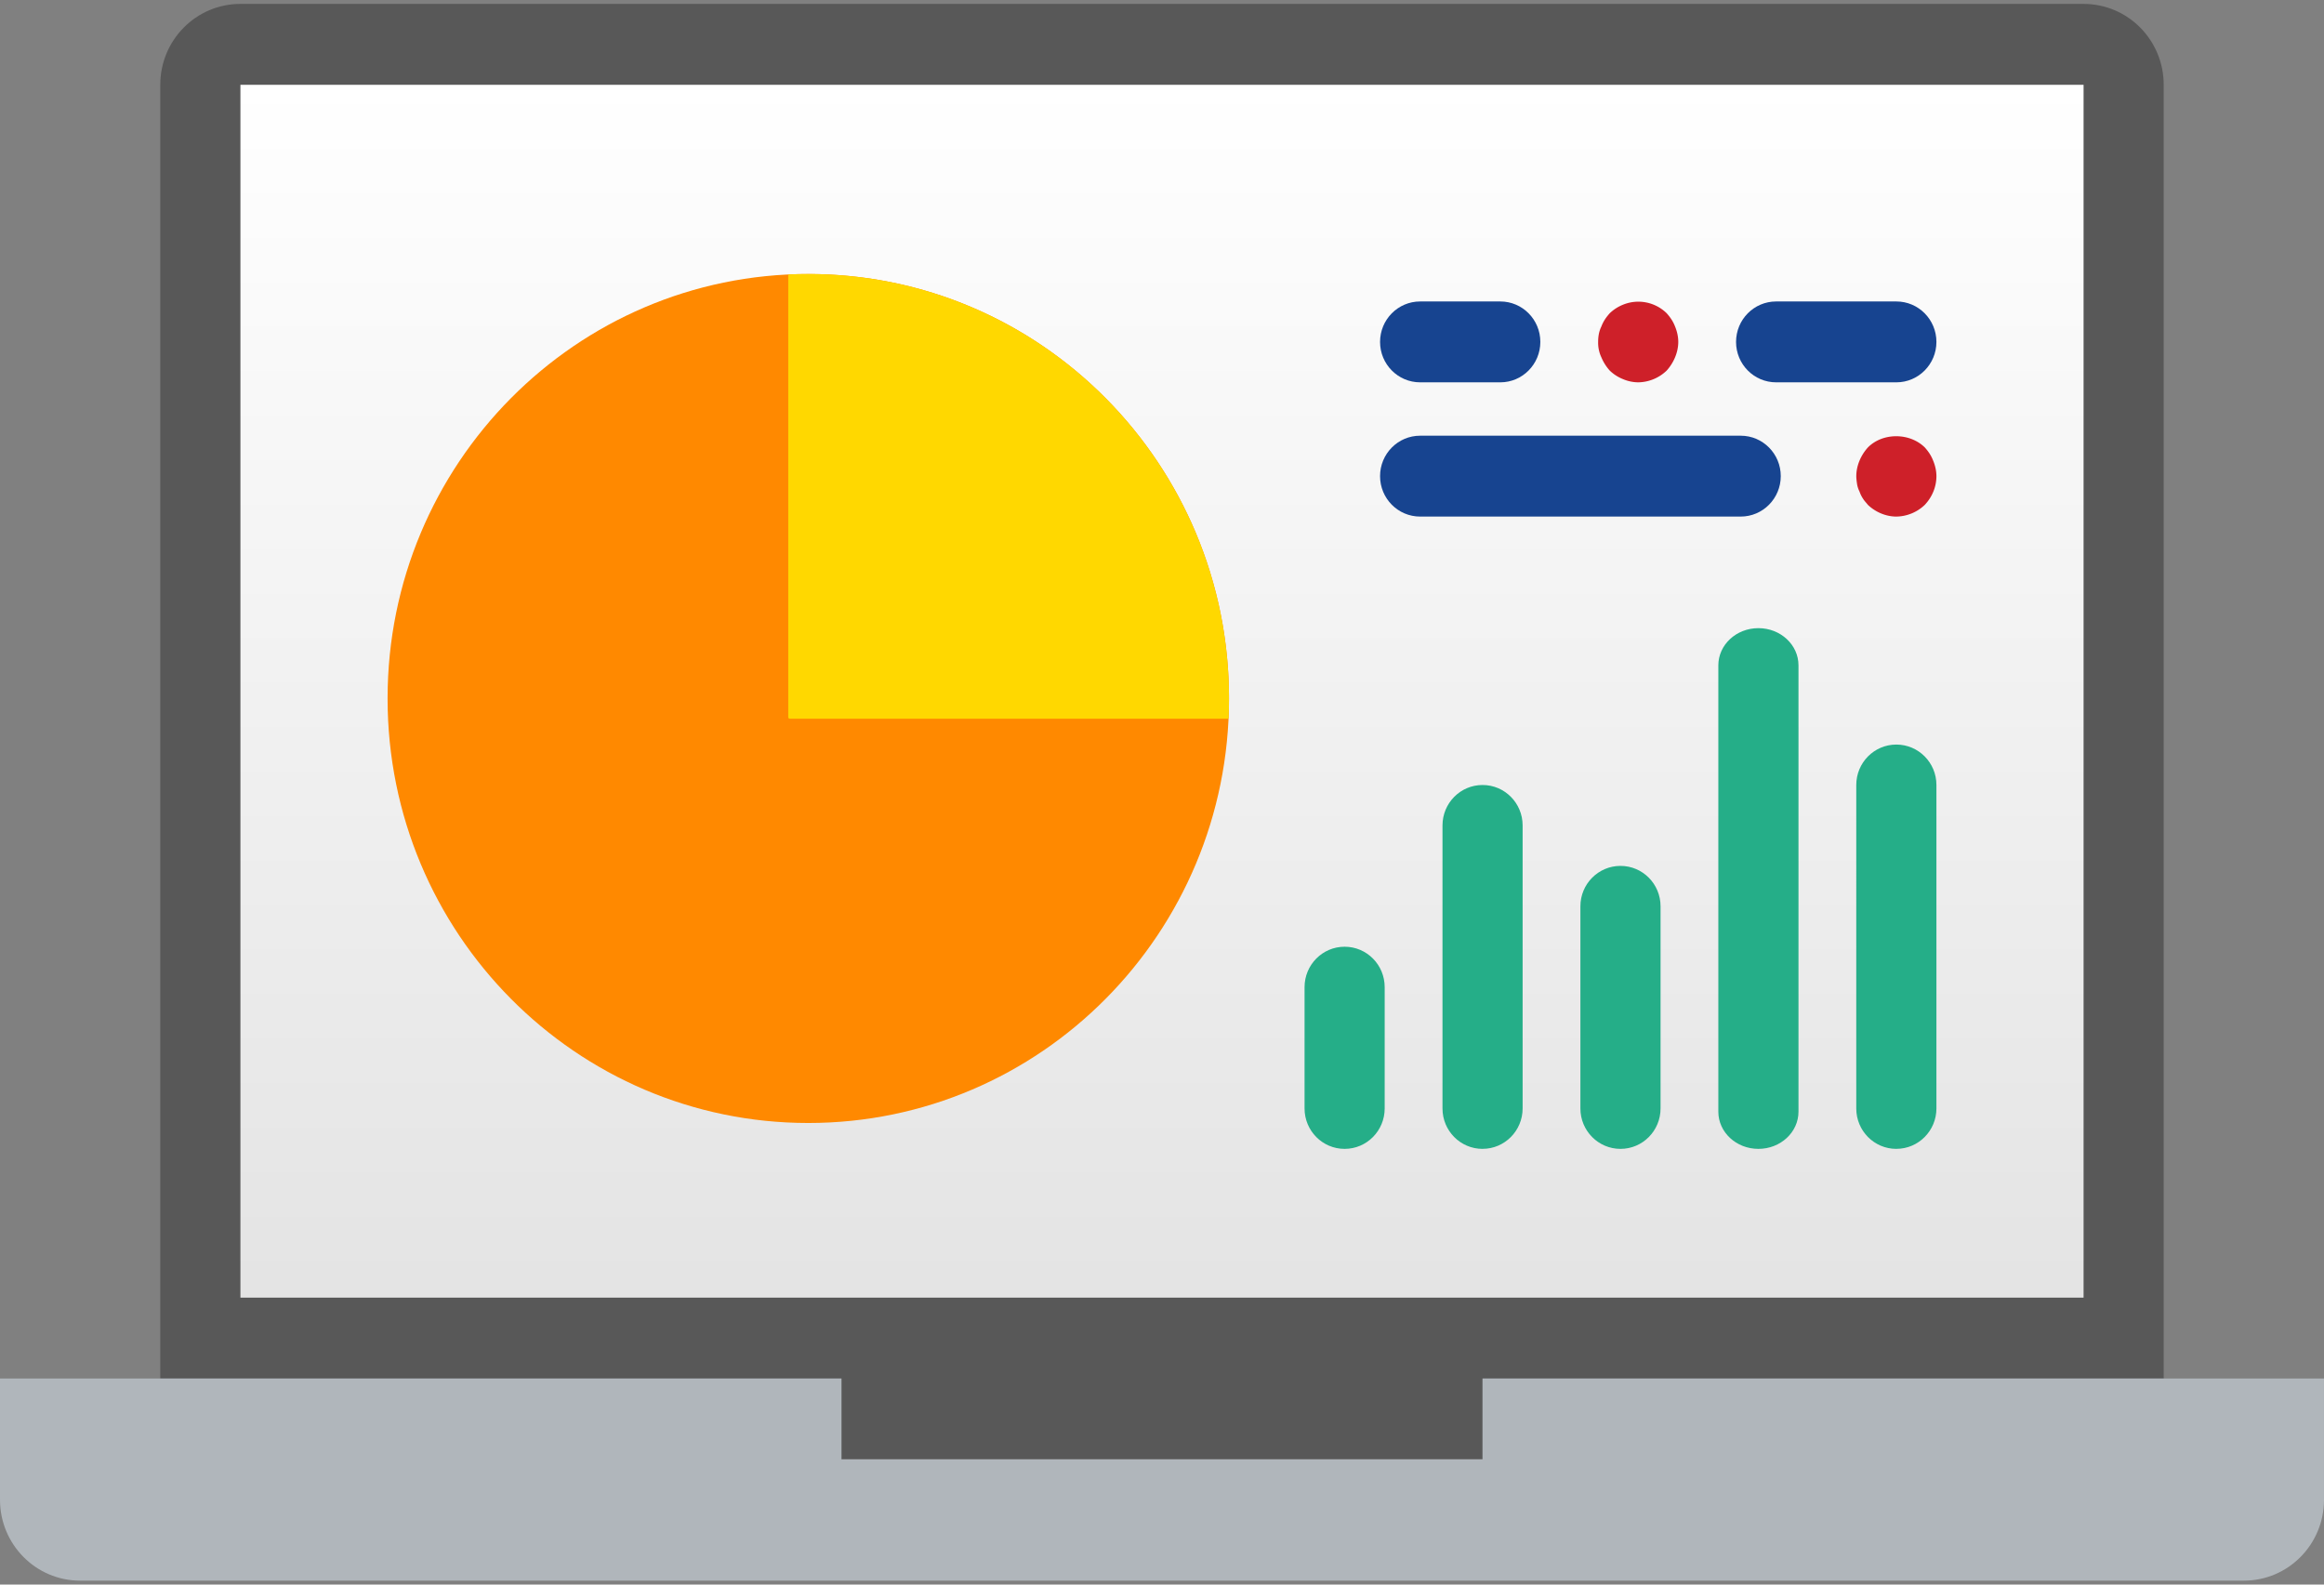
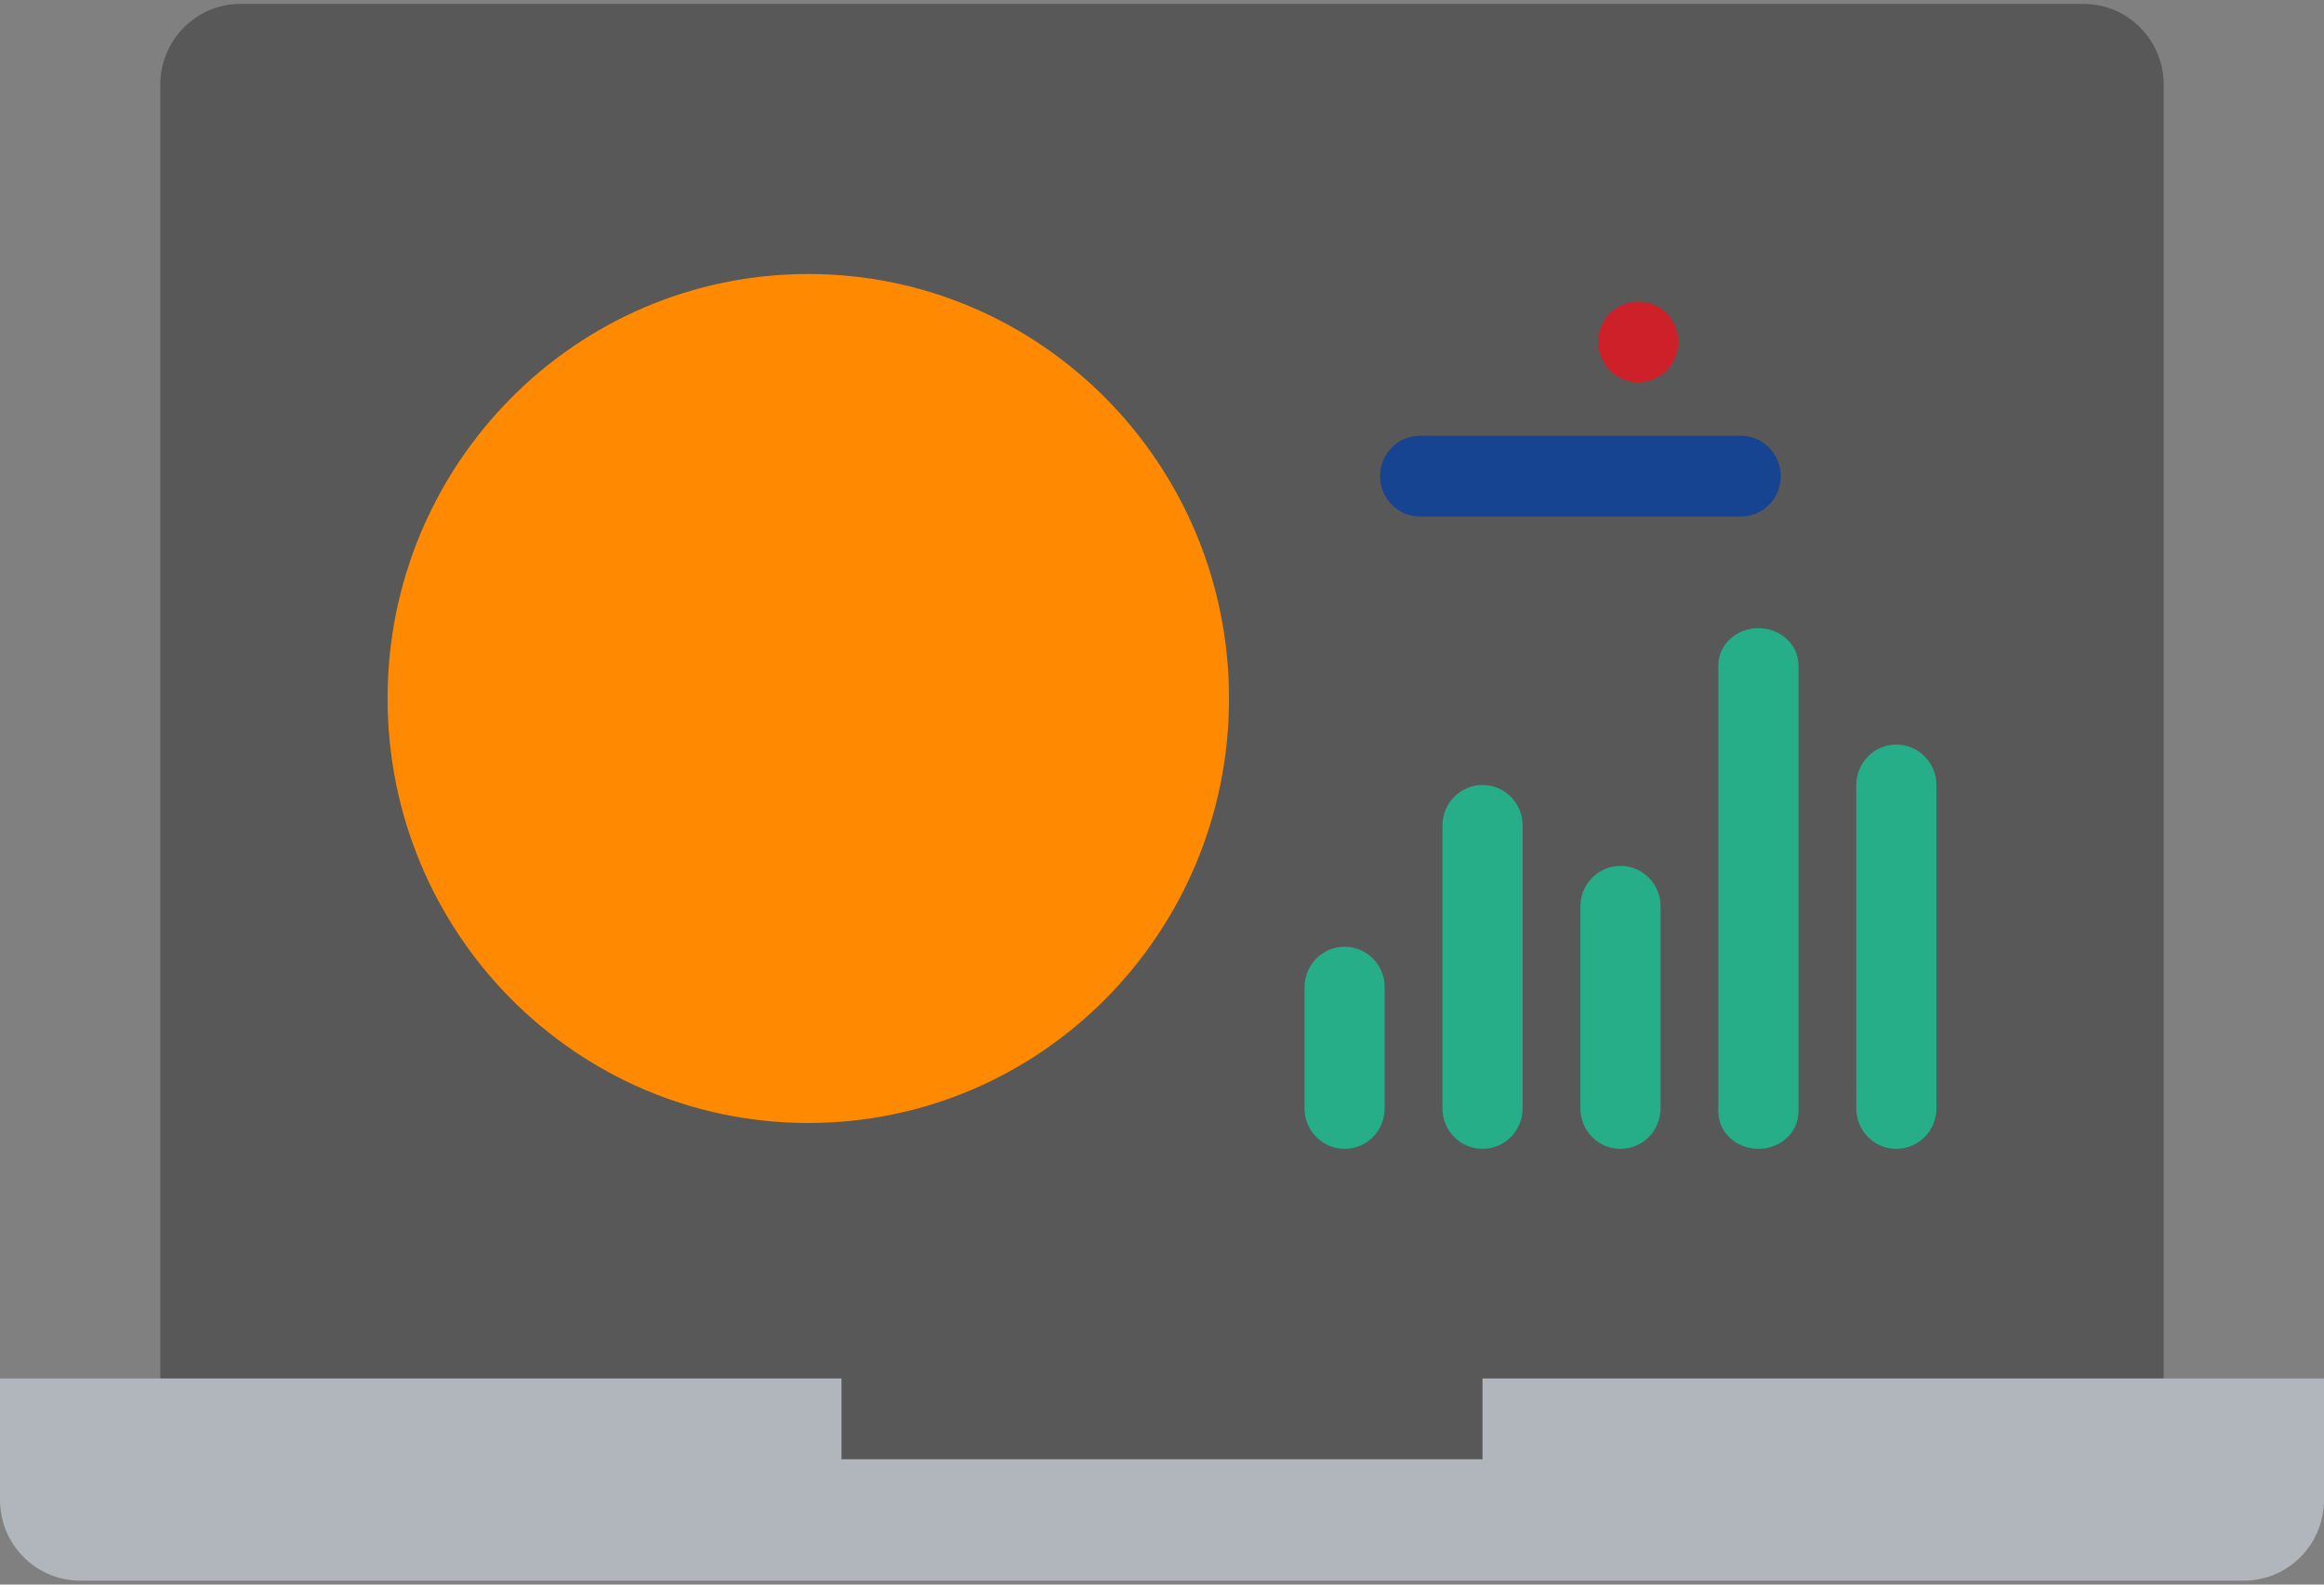
<svg xmlns="http://www.w3.org/2000/svg" width="88" height="60" viewBox="0 0 88 60">
  <rect x="0" y="0" width="88" height="60" fill="#808080" stroke="none" />
  <defs>
    <linearGradient id="a" x1="50%" x2="50%" y1="0%" y2="113.189%">
      <stop offset="0%" stop-color="#FFF" />
      <stop offset="100%" stop-color="#E0E0E0" />
    </linearGradient>
  </defs>
  <g fill="none" fill-rule="evenodd">
    <path fill="#585858" fill-rule="nonzero" d="M31.862 52.197v3.061h24.276v-3.061H81.93V3.21c0-1.691-1.358-3.062-3.034-3.062H9.104c-1.677 0-3.035 1.37-3.035 3.062v48.986h25.793z" />
-     <path fill="#B0B6BB" fill-rule="nonzero" d="M56.138 52.197v3.061H31.862v-3.061H0v4.592c0 1.691 1.358 3.062 3.034 3.062h81.932c1.676 0 3.034-1.37 3.034-3.062v-4.592H56.138z" />
-     <path fill="url(#a)" fill-rule="nonzero" d="M9.104 60.135h69.792V14.211H9.104z" transform="translate(0 -11)" />
+     <path fill="#B0B6BB" fill-rule="nonzero" d="M56.138 52.197v3.061H31.862v-3.061H0v4.592c0 1.691 1.358 3.062 3.034 3.062h81.932c1.676 0 3.034-1.37 3.034-3.062v-4.592z" />
    <g fill="#25AE88" fill-rule="nonzero">
      <path d="M50.915 43.502c-.839 0-1.517-.686-1.517-1.53v-4.593c0-.845.678-1.531 1.517-1.531.84 0 1.517.686 1.517 1.53v4.593c0 .845-.678 1.531-1.517 1.531M56.138 43.502c-.84 0-1.517-.686-1.517-1.53V31.255c0-.845.678-1.531 1.517-1.531.84 0 1.517.686 1.517 1.53v10.716c0 .845-.678 1.531-1.517 1.531M61.36 43.502c-.838 0-1.517-.686-1.517-1.53v-7.655c0-.845.679-1.53 1.518-1.53s1.517.685 1.517 1.53v7.654c0 .845-.678 1.531-1.517 1.531M66.583 43.502c-.839 0-1.517-.631-1.517-1.408v-16.9c0-.778.678-1.409 1.517-1.409.84 0 1.518.631 1.518 1.408v16.9c0 .778-.678 1.409-1.518 1.409M71.806 43.502c-.839 0-1.517-.686-1.517-1.53V29.724c0-.845.678-1.531 1.517-1.531.84 0 1.518.686 1.518 1.53v12.247c0 .845-.679 1.531-1.518 1.531" />
    </g>
    <path fill="#FF8900" fill-rule="nonzero" d="M46.538 26.448c0 8.877-7.132 16.074-15.93 16.074-8.8 0-15.932-7.196-15.932-16.074 0-8.877 7.133-16.073 15.931-16.073 8.799 0 15.931 7.196 15.931 16.073" />
-     <path fill="#FFD800" fill-rule="nonzero" d="M29.87 10.392l-.022.021v16.744c0 .032.026.057.056.057H46.5c.008-.008.014-.013.021-.022.424-9.465-7.27-17.227-16.651-16.8" />
    <g fill-rule="nonzero">
      <path fill="#174490" d="M65.913 19.56H53.775c-.84 0-1.518-.686-1.518-1.531 0-.845.678-1.531 1.518-1.531h12.138c.839 0 1.517.686 1.517 1.53 0 .846-.679 1.532-1.517 1.532" />
-       <path fill="#CE2029" d="M71.806 19.56c-.394 0-.79-.169-1.077-.444-.06-.077-.136-.153-.182-.23a1.16 1.16 0 0 1-.136-.275.982.982 0 0 1-.091-.276c-.016-.107-.03-.214-.03-.306 0-.2.045-.398.12-.582.076-.183.182-.352.32-.505.56-.566 1.577-.566 2.154 0 .136.153.242.306.318.505.076.184.122.383.122.582 0 .413-.167.796-.44 1.087a1.589 1.589 0 0 1-1.078.444" />
-       <path fill="#174490" d="M71.806 14.477h-4.551c-.84 0-1.518-.686-1.518-1.53 0-.846.679-1.532 1.518-1.532h4.551c.84 0 1.518.686 1.518 1.531 0 .845-.679 1.531-1.518 1.531M56.809 14.477h-3.034c-.84 0-1.518-.686-1.518-1.53 0-.846.678-1.532 1.518-1.532h3.034c.84 0 1.517.686 1.517 1.531 0 .845-.678 1.531-1.517 1.531" />
      <path fill="#CE2029" d="M62.032 14.477a1.5 1.5 0 0 1-.577-.122 1.562 1.562 0 0 1-.5-.322 1.775 1.775 0 0 1-.319-.505 1.292 1.292 0 0 1-.121-.582c0-.199.03-.397.121-.581.076-.2.182-.352.319-.505a1.57 1.57 0 0 1 .5-.322 1.533 1.533 0 0 1 1.654.322c.137.153.243.306.319.505.076.184.121.383.121.581 0 .2-.045.398-.121.582a1.768 1.768 0 0 1-.319.505 1.589 1.589 0 0 1-1.077.444" />
    </g>
    <path fill="#000" fill-opacity="0" d="M0-11h88v80H0z" />
  </g>
</svg>